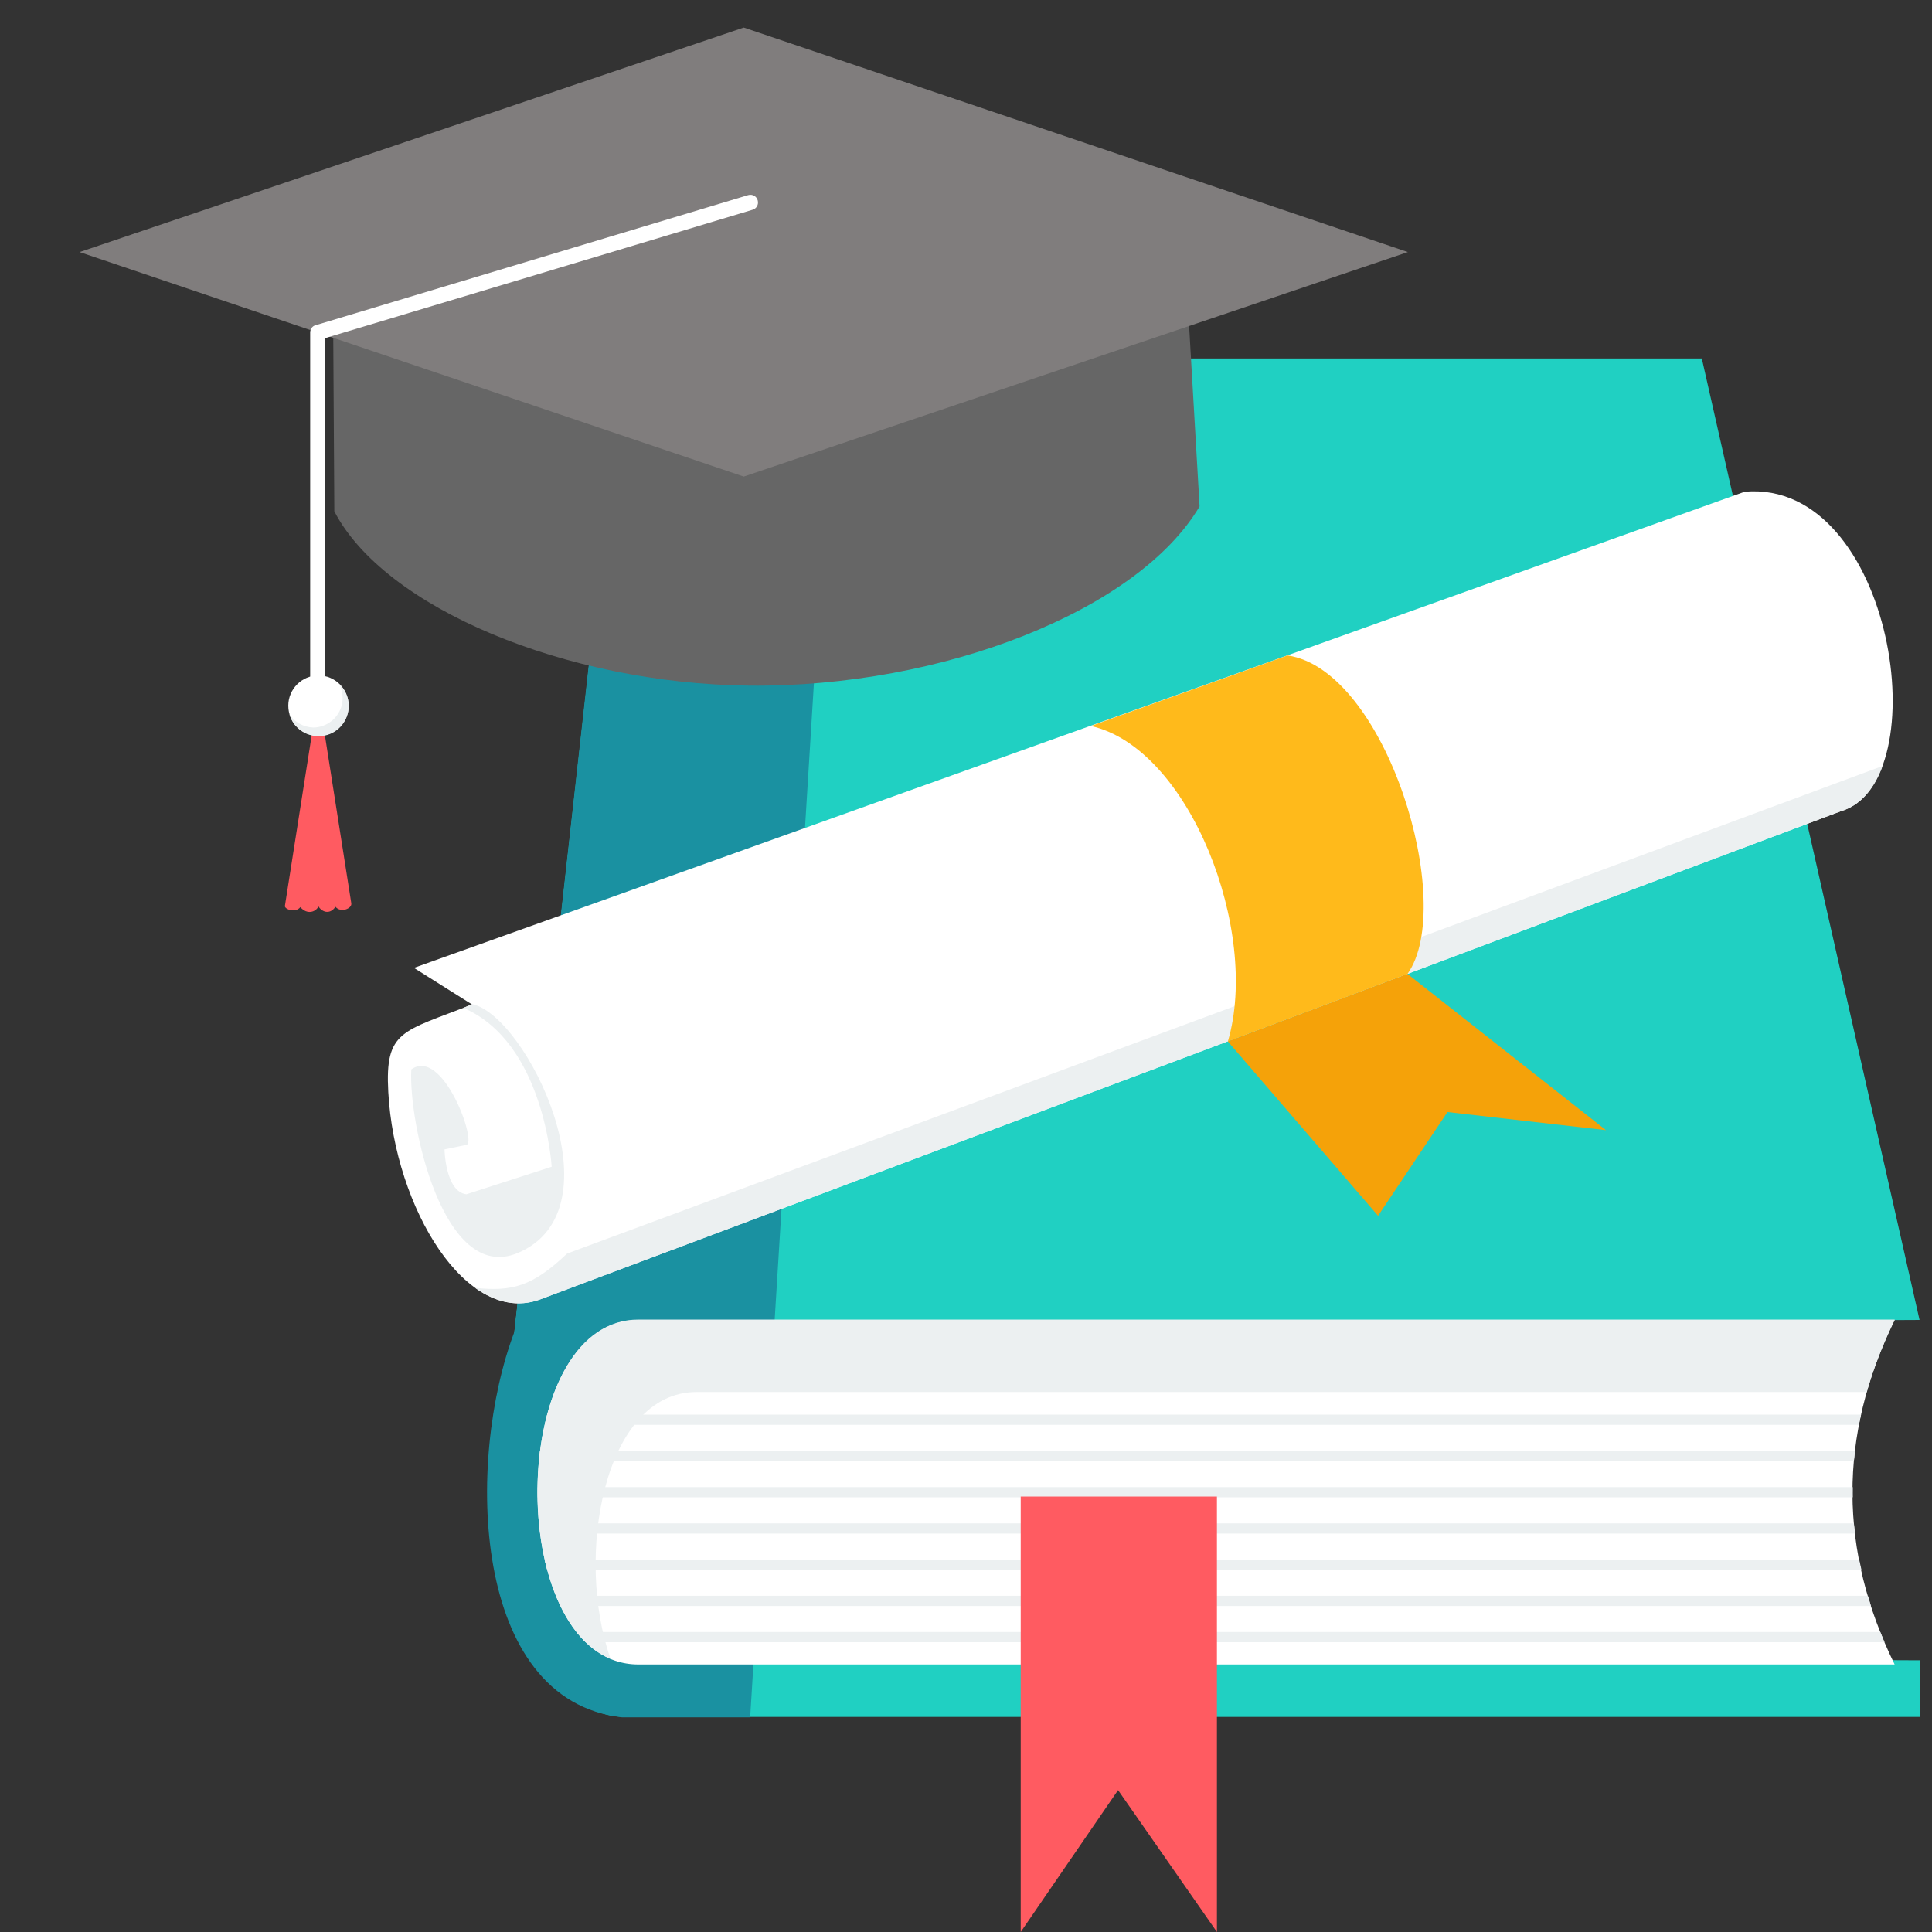
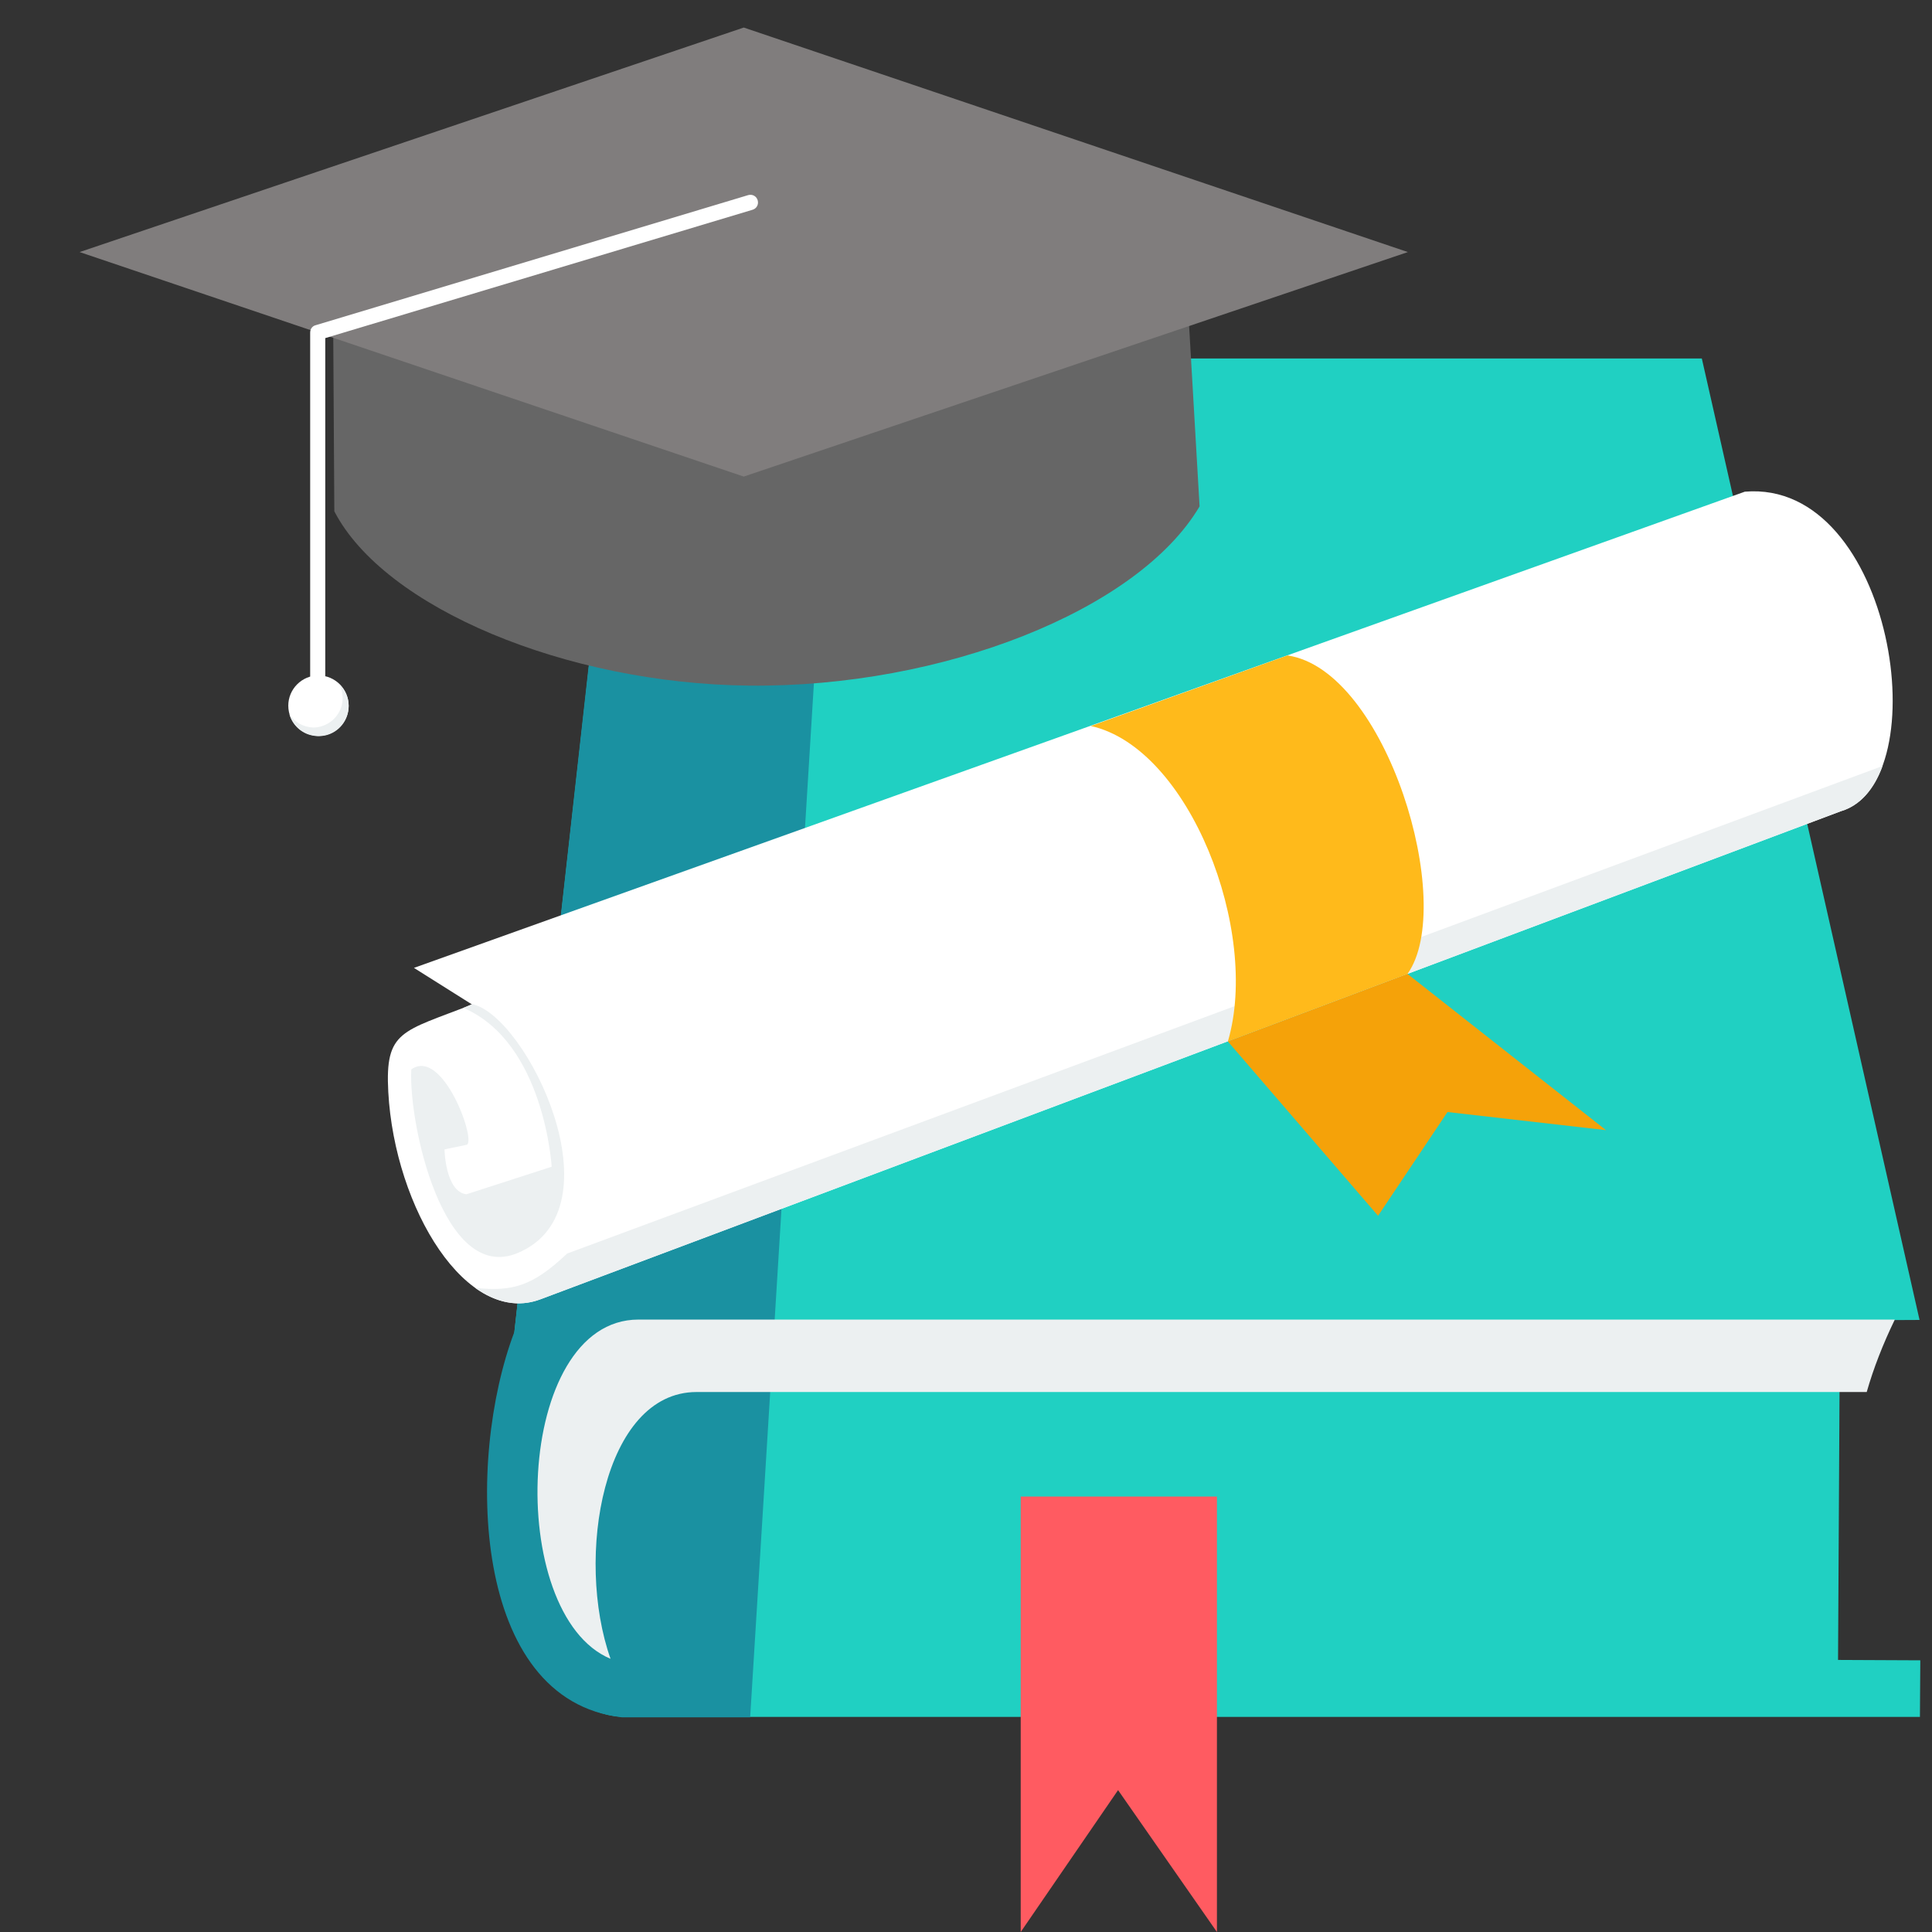
<svg xmlns="http://www.w3.org/2000/svg" version="1.1" id="Layer_1" x="0px" y="0px" viewBox="0 0 512 512" style="enable-background:new 0 0 512 512;" xml:space="preserve">
  <rect x="0" y="0" width="512" height="512" fill="#333333" stroke="none" />
  <style type="text/css">
	.st0{fill:#20D0C2;}
	.st1{fill:#1A91A1;}
	.st2{fill:#FFFFFF;}
	.st3{fill:#ECF0F1;}
	.st4{fill:#FF5B61;}
	.st5{fill:#FFBA1B;}
	.st6{fill:#F5A209;}
	.st7{fill:#666666;}
	.st8{fill:#807D7D;}
</style>
  <path class="st0" d="M196.6,95H451l57.7,254.8l-21.1,0.1l-0.5,90l21.8,0.1l-0.1,15H164.8c-32.6-2.5-29.6-60.4-31.4-75.9l29-259.1  C162.5,108.6,174.5,95,196.6,95L196.6,95z" />
  <path class="st1" d="M196.6,95h24.4l-22.2,360.1h-34c-39.9-4.5-41.4-68-28.5-102.1l26-232.9C162.5,108.6,174.5,95,196.6,95L196.6,95  z" />
-   <path class="st2" d="M169.2,349.8h332.9c-15.1,30.9-14.7,61.3,0,91.3H169.2C133.5,441.1,133.5,349.8,169.2,349.8z" />
-   <path class="st3" d="M145,374.9h348.2c-0.2,0.9-0.4,1.8-0.6,2.7H144.4C144.6,376.7,144.8,375.8,145,374.9z M491.6,384.5L491.6,384.5  c-0.1,0.9-0.2,1.8-0.3,2.7H142.8c0.1-0.9,0.2-1.8,0.3-2.7H491.6z M491,394.1L491,394.1c0,0.9,0,1.8,0,2.7H142.5c0-0.9,0-1.8,0-2.7  H491z M491.3,403.7L491.3,403.7c0.1,0.9,0.2,1.8,0.3,2.7H143.2c-0.1-0.9-0.2-1.8-0.3-2.7H491.3z M492.7,413.3L492.7,413.3  c0.2,0.9,0.4,1.8,0.6,2.7H145c-0.2-0.9-0.5-1.8-0.7-2.7H492.7L492.7,413.3z M495,422.9L495,422.9c0.3,0.9,0.6,1.8,0.8,2.7H148.6  c-0.4-0.9-0.8-1.8-1.2-2.7H495L495,422.9z M498.3,432.5L498.3,432.5c0.4,0.9,0.7,1.8,1.1,2.7H155.3c-0.9-0.8-1.7-1.8-2.5-2.7H498.3  L498.3,432.5z" />
  <path class="st4" d="M270.5,396.6h52V512l-26.2-37.6L270.5,512L270.5,396.6L270.5,396.6z" />
  <path class="st2" d="M109.7,256.5l352.7-126.2c39.5-3.3,51.3,77.1,25.4,84.7L143.3,344.3c-19.6,7.4-38.7-24.1-40.4-54.9  c-0.9-16.4,3.6-15.9,22.2-23.2L109.7,256.5L109.7,256.5L109.7,256.5z" />
  <path class="st3" d="M498.9,203c-2.2,6.1-5.9,10.5-11.1,12L143.3,344.3c-6,2.3-11.9,0.9-17.4-3c9.8,1,15.1-0.3,24.4-9.1L498.9,203z" />
  <path class="st5" d="M341.2,173.7c26.2,3.8,44.9,66,31.8,84.4l-47.6,17.9c8.6-29.2-10.2-77.8-36.3-83.6L341.2,173.7z" />
  <path class="st6" d="M425.6,299.5L373,258.1l-47.6,17.9l39.8,46.2l18.4-27.5L425.6,299.5z" />
  <g>
    <path class="st3" d="M122.8,267.1l2.3-1c14.4,2.9,39.7,54.5,12,66c-19.7,8.1-28.9-34.6-28.1-48.7c8.4-6,17.5,19.5,14.6,20l-5.8,1.2   c0,0,0.2,11.2,5.8,11.9l22.6-7.3C146.2,309.2,144.3,276.3,122.8,267.1L122.8,267.1z" />
    <path class="st3" d="M204.1,368.9h268.1h15.3h7.2c1.8-6.3,4.3-12.7,7.4-19.1c0,0,0,0,0-0.1h-23.8H205.2h-36   c-33,0-35.5,78.2-7.4,89.9c-9.5-26.9-1.9-70.7,22.8-70.7L204.1,368.9L204.1,368.9L204.1,368.9z" />
  </g>
  <path class="st7" d="M315,84.2l2.9,50c-16.3,27.6-68.2,48-119.3,47.5c-48.7-0.5-96.8-20.7-110-46.2l-0.3-49l108.9,30.1L315,84.2  L315,84.2L315,84.2z" />
  <path class="st8" d="M21.1,66.8l176-59.5l176,59.5l-176,59.5L21.1,66.8z" />
-   <path class="st4" d="M83.6,188.5l-8.1,51.6c-0.1,0.8,2.7,2,4.1,0.3c1.8,2.1,4.1,1.3,4.8-0.2c0.9,1.5,3,2.3,4.5,0.1  c1.4,1.7,4.4,0.5,4.2-0.9l-8-50.9C84.9,187.7,83.7,187.8,83.6,188.5L83.6,188.5z" />
  <g>
    <path class="st2" d="M198.3,51.7c1.1-0.3,2.2,0.3,2.5,1.4c0.3,1.1-0.3,2.2-1.4,2.5l-113.2,34v98.7c0,1.1-0.9,2-2,2   c-1.1,0-2-0.9-2-2V88.1l0,0c0-0.9,0.6-1.7,1.4-1.9L198.3,51.7L198.3,51.7L198.3,51.7z" />
    <path class="st2" d="M84.4,195c4.4,0,8-3.6,8-8c0-4.4-3.6-8-8-8c-4.4,0-8,3.6-8,8C76.4,191.5,80,195,84.4,195z" />
  </g>
  <path class="st3" d="M90.8,185c0,3.3-2.1,6.2-5.1,7.3c-0.8,0.3-1.7,0.5-2.6,0.5c-0.1,0-0.1,0-0.1,0c-2.6-0.1-4.9-1.4-6.3-3.5  c0.8,2.8,3.1,5,6,5.6c0.6,0.1,1.1,0.2,1.7,0.2c0.6,0,1.2-0.1,1.8-0.2c3.6-0.8,6.2-4,6.2-7.8c0-2.3-1-4.3-2.5-5.8  C90.5,182.4,90.8,183.7,90.8,185L90.8,185z" />
</svg>